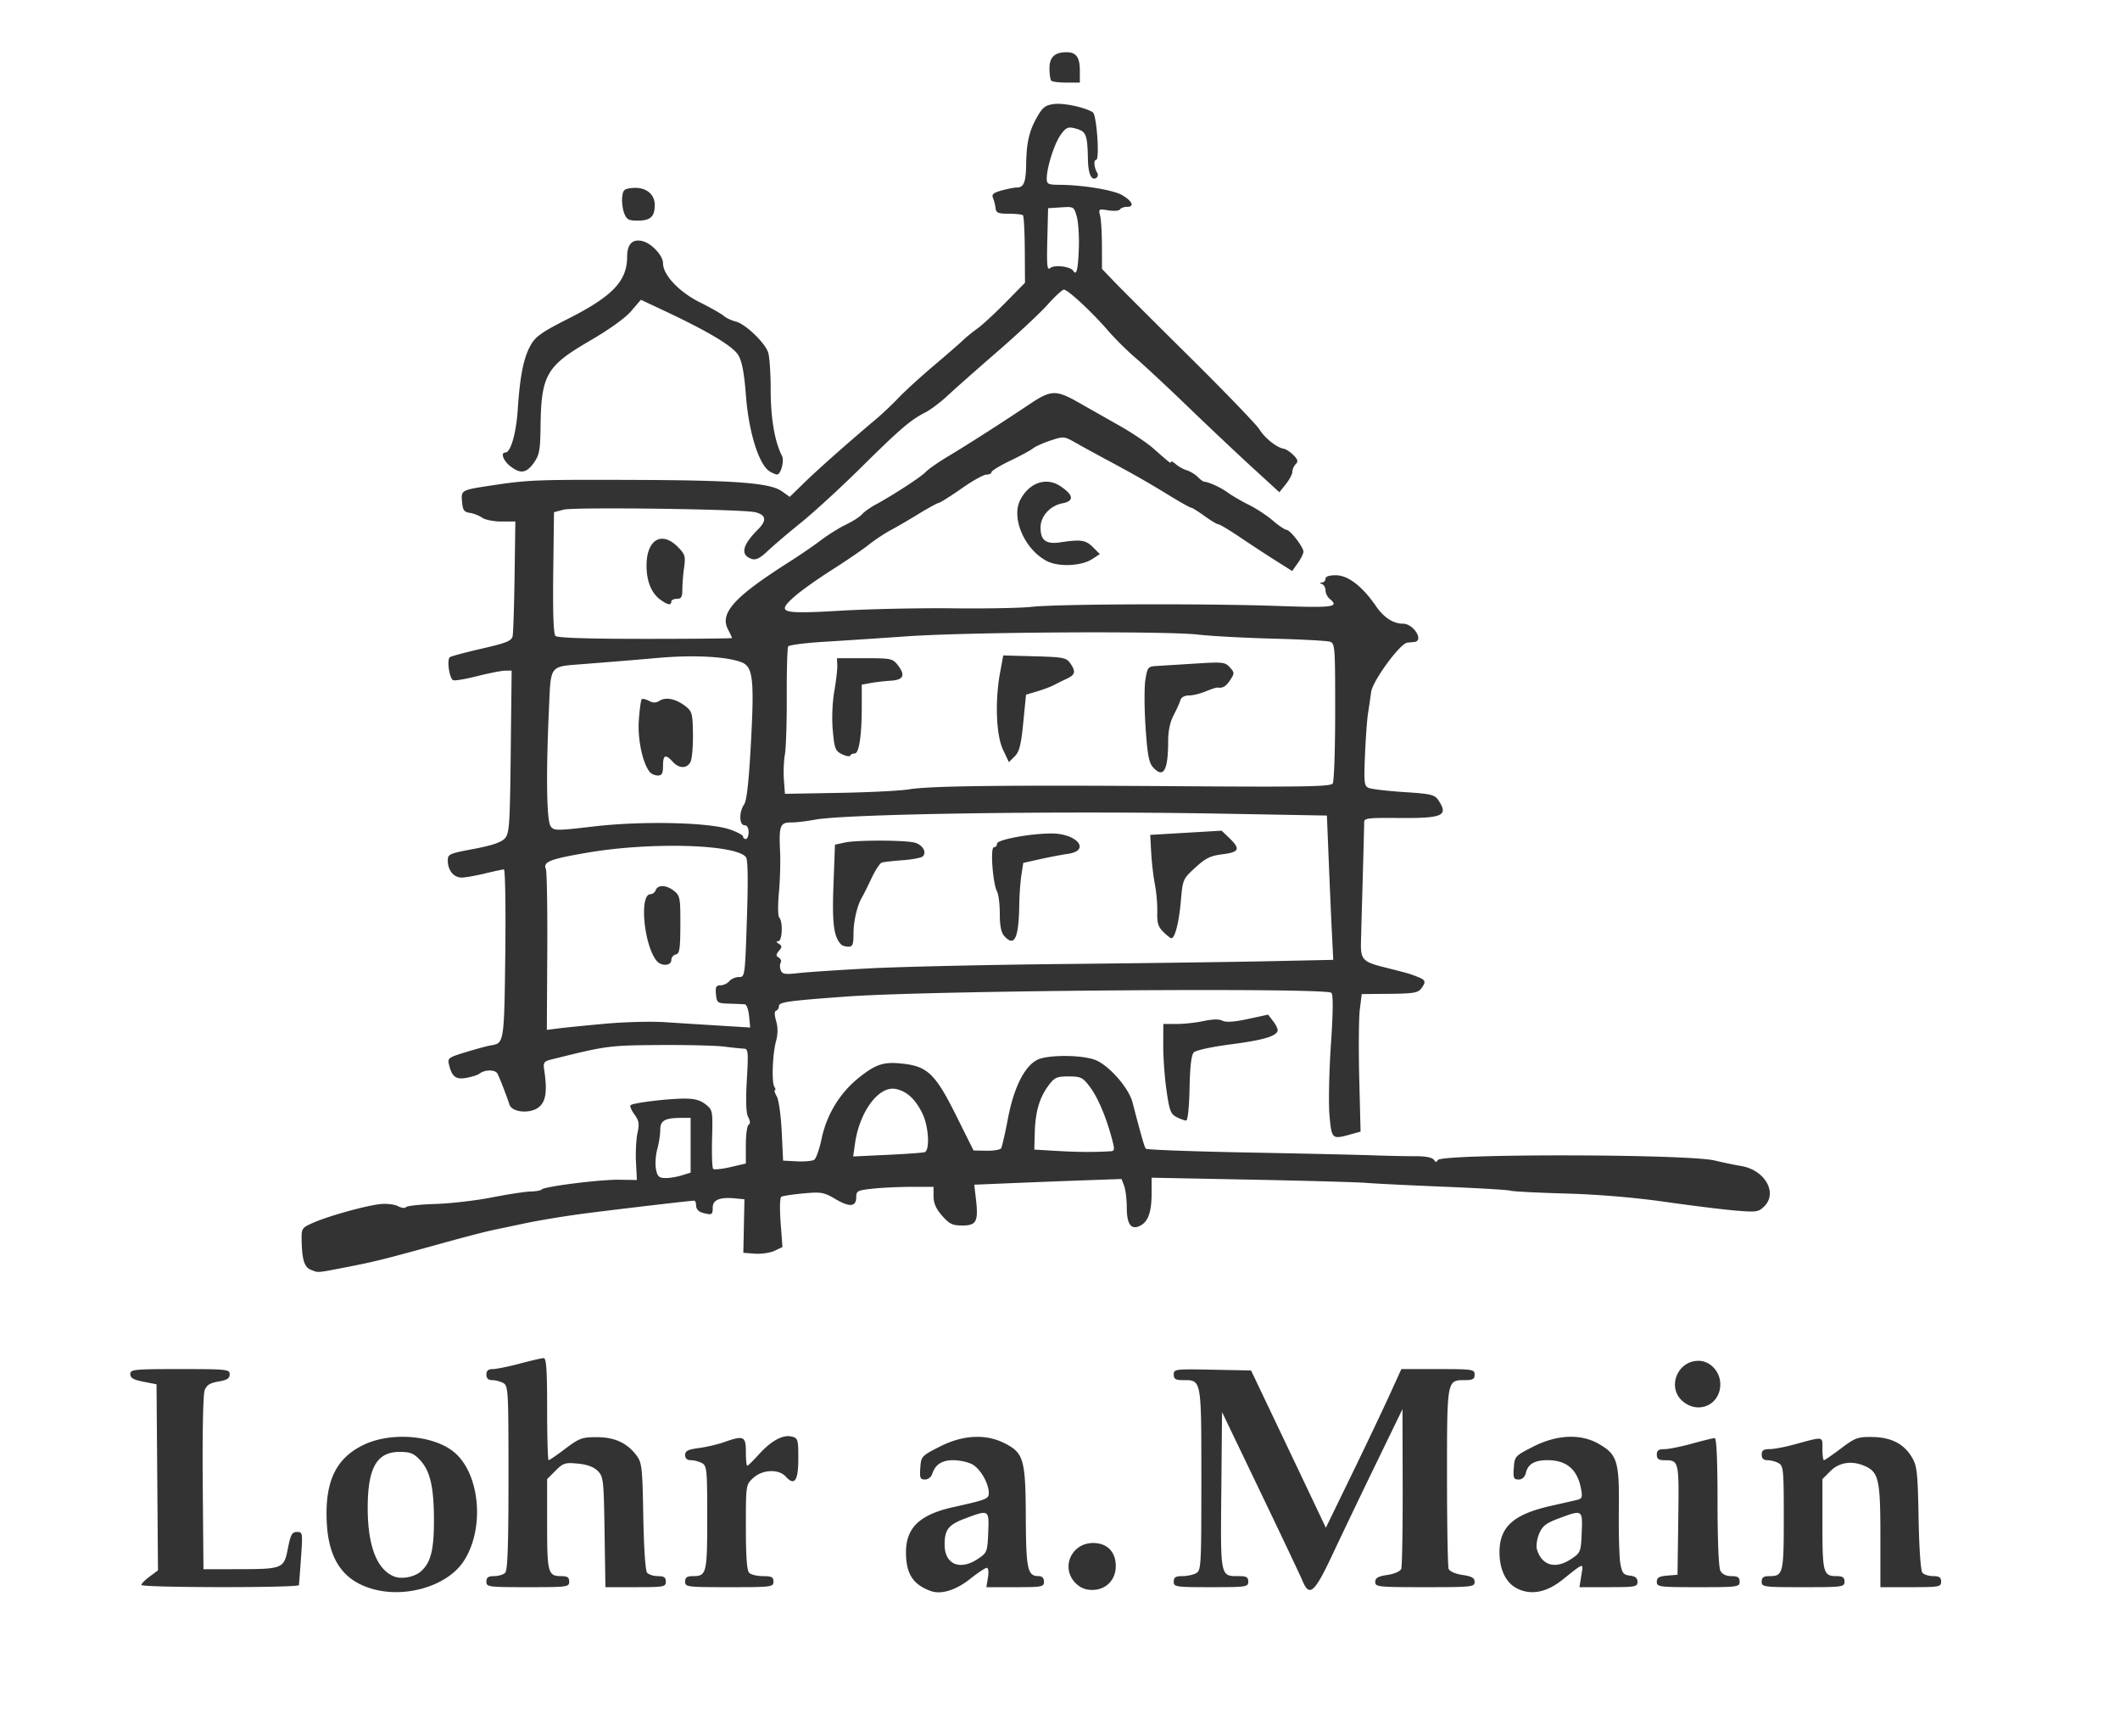
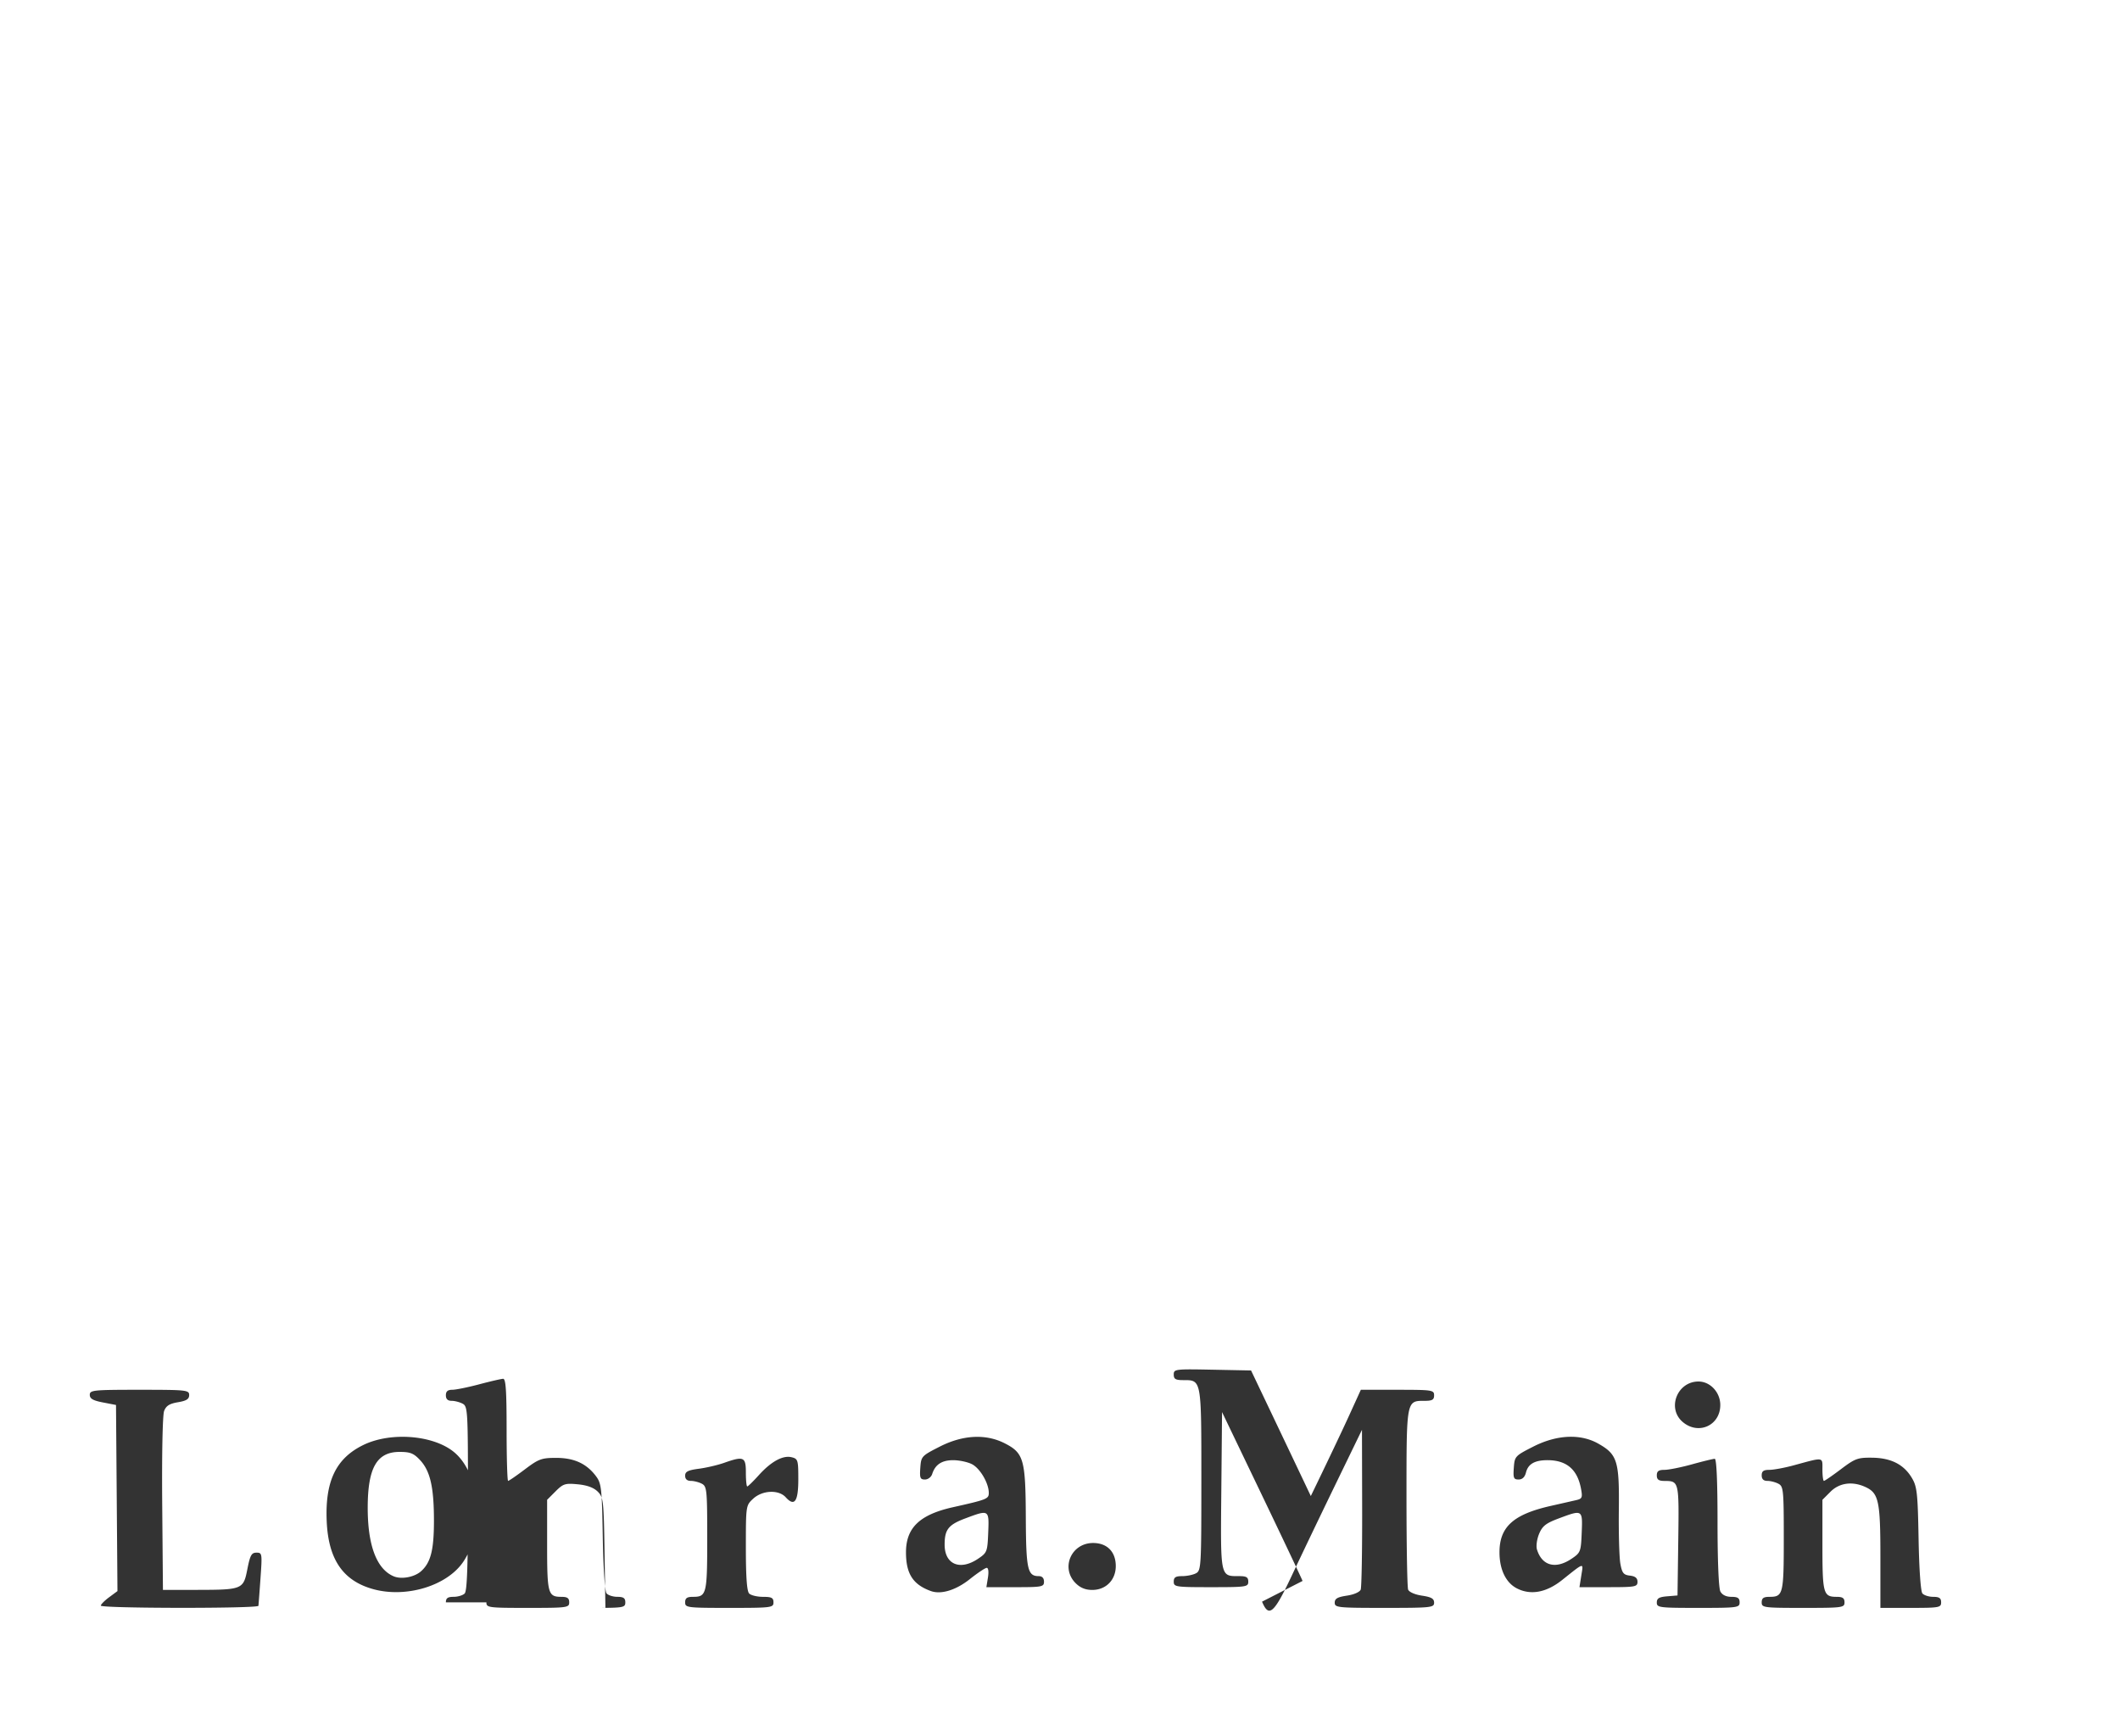
<svg xmlns="http://www.w3.org/2000/svg" width="116" height="95" viewBox="0 0 768 628">
-   <path style="fill:#333;fill-opacity:1;stroke:none" d="M112.536 459.44c-2.303-.93-3.144-3.717-3.263-10.813-.069-4.13.104-4.385 4.173-6.181 5.597-2.47 19.18-6.242 24.389-6.773 2.279-.232 5.149.116 6.377.774 1.229.657 2.514.811 2.857.342.342-.47 5.123-.988 10.623-1.154s14.725-1.23 20.5-2.369c5.775-1.137 12.075-2.1 14-2.14s3.725-.363 4-.719c.836-1.08 21.073-3.644 28.015-3.548l6.516.09-.329-6.506c-.18-3.58.066-8.307.55-10.507.727-3.316.536-4.469-1.116-6.738-1.097-1.506-1.725-3.007-1.395-3.337.829-.829 13.17-2.353 19.374-2.392 3.708-.024 5.845.541 7.769 2.054 2.602 2.047 2.649 2.289 2.385 12.414-.148 5.68.026 10.623.387 10.985.36.363 3.173.075 6.25-.64l5.594-1.3v-6.715c0-3.692.45-6.992 1.002-7.333.658-.406.61-1.355-.14-2.757-.783-1.461-.94-5.71-.5-13.44.591-10.338.497-11.307-1.108-11.366-.965-.035-4.23-.373-7.254-.75-3.025-.377-13.6-.627-23.5-.555-18.059.13-19.08.268-39 5.245-2.635.658-2.946 1.107-2.557 3.687 1.199 7.942.63 11.646-2.104 13.698-3.177 2.384-9.598 1.732-10.477-1.065-.867-2.761-3.506-9.578-4.334-11.195-.783-1.528-4.645-1.524-6.528.008-.55.447-2.604 1.112-4.565 1.479-3.947.737-5.34-.263-6.433-4.622-.631-2.514-.371-2.71 6.27-4.728 3.812-1.157 7.903-2.253 9.092-2.434 4.535-.692 4.617-1.238 4.992-33.253.197-16.748-.028-30.443-.5-30.435-.47.01-3.556.668-6.856 1.465s-7.076 1.465-8.39 1.484c-2.874.043-5.035-2.524-5.079-6.03-.03-2.454.386-2.646 9.397-4.343 6.562-1.236 9.983-2.388 11.25-3.787 1.658-1.83 1.851-4.65 2.15-31.408l.33-29.396-2.33.015c-1.28.008-5.863.906-10.183 1.995s-8.24 1.74-8.711 1.45c-1.431-.885-2.317-7.606-1.101-8.357.603-.373 5.853-1.77 11.666-3.103 8.768-2.012 10.644-2.772 11.008-4.463.24-1.12.563-10.925.715-21.788l.278-19.75h-5.028c-2.765 0-5.928-.63-7.028-1.4-1.1-.771-3.113-1.559-4.473-1.75-2.045-.289-2.524-.98-2.777-4.014-.353-4.24-.357-4.238 10.806-5.923 13.22-1.996 15.92-2.103 50.455-1.993 37.917.12 50.3 1.058 54.623 4.137l2.82 2.007 5.426-5.281c4.943-4.812 16.19-14.767 26.03-23.041 2.12-1.783 5.7-5.18 7.956-7.549s7.924-7.544 12.594-11.5c4.671-3.956 9.493-8.149 10.715-9.318 1.223-1.17 3.617-3.118 5.32-4.331s6.268-5.432 10.142-9.374l7.045-7.17-.074-11.927c-.041-6.56-.339-12.185-.662-12.5s-2.638-.572-5.145-.572c-3.819 0-4.592-.324-4.772-2-.119-1.1-.535-2.757-.925-3.681-.56-1.327.096-1.904 3.121-2.744 2.107-.585 4.591-1.067 5.521-1.07 2.526-.008 3.262-1.87 3.363-8.505.12-7.84 1.114-12.08 4.021-17.138 1.997-3.474 2.984-4.212 6.152-4.6 3.522-.43 11.245 1.234 13.975 3.013 1.408.918 2.545 17.225 1.2 17.225-.989 0-.749 2.851.394 4.68.405.65.23 1.495-.391 1.879-1.696 1.048-2.862-1.526-2.973-6.56-.209-9.548-.584-10.402-5.058-11.506-2.173-.536-3.012-.108-4.854 2.48-2.276 3.195-4.986 11.736-5.008 15.777-.01 2.015.485 2.253 4.739 2.28 8.296.055 19.427 1.89 22.56 3.72 3.7 2.16 4.601 4.25 1.832 4.25-1.114 0-2.284.42-2.602.934-.317.514-2.215.668-4.216.344-3.46-.562-3.608-.472-2.996 1.815.354 1.324.655 6.232.669 10.907l.024 8.5 4.32 4.5c2.375 2.475 14.77 14.85 27.544 27.5s24.109 24.416 25.188 26.146c1.993 3.197 6.28 6.593 8.833 7 .774.122 2.331 1.147 3.461 2.277 1.609 1.609 1.792 2.318.844 3.266-.667.666-1.214 1.908-1.216 2.76-.003.853-1.066 2.877-2.363 4.498l-2.358 2.946-9.77-8.946c-5.374-4.921-15.898-14.851-23.387-22.067s-16.04-15.182-19.002-17.703-7.462-6.992-10-9.937c-5.703-6.616-14.458-14.74-15.886-14.74-.585 0-3.239 2.44-5.897 5.423s-10.907 10.694-18.332 17.135-15.525 13.609-18 15.927-6.075 5.02-8 6.005c-5.38 2.752-9.099 5.942-23.316 20-7.225 7.143-16.973 16.09-21.66 19.88-4.689 3.79-10.165 8.452-12.17 10.361-2.645 2.518-4.197 3.295-5.657 2.831-4.326-1.373-3.563-4.974 2.288-10.791 3.203-3.185 2.818-5.244-1.153-6.16-4.827-1.113-65.566-1.914-69.332-.914l-3.5.929-.27 21.867c-.18 14.55.088 22.225.8 22.937.714.714 11.515 1.07 32.519 1.07 17.297 0 31.45-.135 31.45-.3s-.667-1.59-1.483-3.168c-3.037-5.873 2.317-11.765 22.126-24.345 3.928-2.495 9.166-6.081 11.64-7.97 2.473-1.887 6.535-4.419 9.026-5.625 2.492-1.206 5.098-2.878 5.794-3.715.695-.838 2.869-2.395 4.83-3.46 6.567-3.568 16.55-10.072 18.252-11.892.926-.99 4.526-3.5 8-5.577 7.004-4.188 20.164-12.612 29.217-18.7 8.149-5.482 9.854-5.563 18.146-.862l14.953 8.48c4.4 2.496 9.8 6.12 12 8.054 6.34 5.573 6.5 5.696 6.5 4.964 0-.382.787-.003 1.75.843.962.845 2.76 1.844 3.994 2.22s3.002 1.442 3.928 2.368c.927.927 1.942 1.707 2.256 1.734 1.867.16 5.981 2.034 8.572 3.904 1.65 1.19 5.141 3.224 7.759 4.518 2.617 1.294 6.514 3.855 8.659 5.69 2.145 1.837 4.367 3.339 4.94 3.339 1.304 0 6.142 6.253 6.142 7.94 0 .688-.92 2.541-2.042 4.118l-2.042 2.867-5.884-3.712c-3.236-2.042-9.053-5.85-12.926-8.463s-7.439-4.75-7.924-4.75-2.746-1.35-5.024-3-4.445-3-4.816-3-3.862-1.951-7.759-4.336c-8.052-4.928-13.085-7.797-23.083-13.157-3.85-2.064-8.863-4.812-11.14-6.107-4.036-2.296-4.259-2.314-9-.74-2.673.89-5.535 2.175-6.36 2.86-.825.683-4.538 2.693-8.25 4.466-3.713 1.772-6.75 3.626-6.75 4.118s-.83.896-1.844.896c-1.013 0-5.032 2.24-8.93 4.976-3.897 2.737-7.639 5.1-8.315 5.25s-3.97 1.957-7.32 4.013-7.891 4.699-10.091 5.87c-2.2 1.173-5.8 3.564-8 5.313-2.2 1.75-8.219 5.858-13.375 9.13-5.156 3.271-11.23 7.598-13.5 9.614-6.686 5.941-5.142 6.402 17.108 5.11 10.321-.6 28.442-.976 40.267-.837s24.65-.102 28.5-.536c9.283-1.045 62.702-1.246 88.75-.334 20.722.726 22.874.439 19.25-2.57-.825-.684-1.5-2.051-1.5-3.038s-.563-2.021-1.25-2.299c-1-.403-1-.52 0-.583.687-.044 1.25-.658 1.25-1.365 0-.83 1.36-1.272 3.845-1.25 4.351.04 9.563 4.078 14.44 11.187 2.835 4.131 6.245 6.349 9.762 6.349 3.865 0 7.744 6.236 4.12 6.625-.642.069-1.785.181-2.54.25-2.59.236-12.567 13.849-13.101 17.874-.274 2.063-.783 5.55-1.13 7.75-.348 2.2-.842 9-1.097 15.112-.421 10.076-.294 11.184 1.368 11.893 1.008.43 6.76 1.103 12.782 1.496 9.87.644 11.098.939 12.46 2.991 3.755 5.655 1.613 6.558-15.16 6.393-10.203-.1-11.748.097-11.74 1.5.004.889-.249 10.616-.562 21.616s-.59 21.019-.614 22.264c-.11 5.772.802 6.761 7.886 8.552 9.636 2.437 9.5 2.398 12.53 3.57 3.077 1.19 3.278 1.836 1.358 4.365-1.103 1.453-3.042 1.764-11.407 1.832l-10.077.081-.696 5.574c-.383 3.065-.478 14.275-.211 24.912l.485 19.338-3.6 1c-6.746 1.874-6.86 1.775-7.65-6.666-.396-4.223-.177-15.756.487-25.628.827-12.297.883-18.273.178-18.977-1.932-1.933-145.117-.859-175.116 1.314-21.725 1.573-25 2.03-25 3.484 0 .725-.451 1.468-1.002 1.652-.666.222-.67 1.49-.014 3.778q.987 3.445-.035 7.243c-1.278 4.747-1.653 14.894-.612 16.562.43.687.513 1.25.186 1.25-.326 0-.016 1.012.691 2.25s1.51 6.975 1.786 12.75l.5 10.5 5 .26c2.75.143 5.568-.113 6.264-.568.695-.455 1.901-3.874 2.68-7.596 1.839-8.79 6.669-16.694 13.547-22.17 6.326-5.038 9.156-5.888 16.53-4.967 8.402 1.05 11.344 3.998 18.67 18.707l6.309 12.666 4.69.084c2.58.046 4.962-.354 5.293-.889.33-.535 1.444-5.398 2.475-10.807 2.128-11.17 5.967-18.854 10.603-21.22 3.58-1.827 15.343-1.89 20.656-.111 4.91 1.644 12.429 10.037 13.846 15.456 3.392 12.964 4.331 16.222 4.856 16.84.32.376 17.006.996 37.08 1.377 20.076.38 40.55.842 45.5 1.026s11.656.322 14.9.307c3.771-.018 6.235.447 6.827 1.288.68.968 1.054 1.005 1.409.14.976-2.378 90.45-2.26 100.365.134 3.025.73 7.323 1.625 9.551 1.99 8.551 1.397 13.334 9.667 8.428 14.573-2.087 2.088-2.815 2.198-10.362 1.577-4.465-.367-15.992-1.792-25.617-3.166-11.108-1.586-24.258-2.686-36-3.013-10.175-.282-19.175-.747-20-1.032s-11.625-.928-24-1.43c-12.375-.5-24.975-1.122-28-1.38-3.025-.26-21.813-.79-41.75-1.181l-36.25-.71v5.592c0 6.742-1.19 10.22-4.016 11.731-3.359 1.798-4.984-.344-4.984-6.566 0-2.921-.426-6.431-.946-7.8l-.946-2.487-12.304.436c-6.767.24-18.773.704-26.68 1.033l-14.374.596.6 5.14c.952 8.148.2 9.64-4.863 9.64-3.648 0-4.739-.523-7.384-3.535-2.194-2.5-3.103-4.55-3.103-7v-3.465h-7.854c-4.32 0-10.62.289-14 .642-5.634.59-6.146.842-6.146 3.032 0 3.565-2.329 3.804-7.505.77-4.27-2.502-5.199-2.666-11.693-2.062-3.88.36-7.46.907-7.958 1.214-.512.316-.615 4.395-.238 9.385l.666 8.827-2.886 1.355c-1.588.745-4.778 1.213-7.09 1.04l-4.205-.314.204-9.694.205-9.695-3.389-.324c-5.554-.53-8.111.524-8.111 3.343 0 2.652-.268 2.784-3.75 1.85-1.324-.354-2.25-1.378-2.25-2.486 0-1.036-.32-1.883-.71-1.883-1.237 0-26.301 2.933-39.29 4.598-6.875.881-16.718 2.493-21.873 3.583a4933 4933 0 0 1-11 2.316c-3.325.686-9.88 2.373-18.627 4.796-21.347 5.911-24.826 6.784-34.65 8.691-11.637 2.26-10.622 2.183-13.506 1.02m134.406-34.15 3.25-1.01v-19.844l-3.25.013c-6.131.026-7.75.935-7.756 4.353-.003 1.724-.492 4.884-1.085 7.022-.594 2.14-.807 5.345-.473 7.125.505 2.69 1.069 3.246 3.335 3.294 1.5.031 4.191-.398 5.979-.953m88-8.407c1.98-.61 1.51-9.28-.76-13.965-2.53-5.226-5.61-8.08-9.64-8.932-6.104-1.29-13.13 8.065-14.793 19.695l-.678 4.744 12.31-.578c6.77-.319 12.873-.752 13.56-.964m67.409-.346c1.491-.09 1.53-.583.375-4.851-2.148-7.94-5.108-14.824-8.012-18.632-2.5-3.277-3.215-3.618-7.59-3.618-4.285 0-5.105.367-7.258 3.25-3.285 4.4-4.792 9.52-5 16.995l-.174 6.255 8.5.5c7.415.436 13.146.466 19.159.1m-183.062-46.198c6.929-.628 16.604-.88 21.5-.56s13.87.887 19.942 1.26l11.04.68-.395-4.141c-.217-2.278-.91-4.194-1.54-4.258s-3.17-.177-5.644-.25c-4.314-.129-4.513-.269-4.814-3.384-.256-2.658.04-3.25 1.628-3.25 1.067 0 2.5-.675 3.186-1.5.684-.825 2.245-1.5 3.467-1.5 2.205 0 2.228-.171 2.918-21.099.474-14.373.358-21.505-.364-22.375-3.865-4.657-34.63-5.497-57.521-1.57-13.57 2.327-16.029 3.308-14.933 5.954.362.874.587 14.333.5 29.908l-.156 28.318 4.294-.546c2.362-.3 9.963-1.06 16.892-1.687m18.628-22.734c-4.653-5.607-6.41-24.17-2.287-24.17.741 0 1.607-.674 1.923-1.5.785-2.045 3.94-1.885 6.687.339 2.102 1.702 2.267 2.61 2.234 12.25-.031 8.788-.29 10.462-1.66 10.735-.892.178-1.622 1.094-1.622 2.036 0 2.1-3.613 2.313-5.275.31m77.604 2.662c11.094-.579 42.896-1.282 70.67-1.564 27.776-.282 60.918-.734 73.65-1.006l23.149-.493-.481-9.634c-.265-5.299-.782-17.06-1.15-26.134l-.667-16.5-38-.686c-59.333-1.072-136.372.075-147.558 2.197-2.869.544-6.699.989-8.512.989-4.035 0-4.463 1.116-4.026 10.5.18 3.85-.013 10.6-.428 15-.42 4.472-.361 8.419.135 8.95 1.387 1.483 1.089 8.547-.361 8.565-.868.01-.812.293.185.924 1.22.772 1.23 1.157.065 2.56-1.127 1.358-1.137 1.798-.058 2.465.722.447 1.03 1.272.682 1.834-.347.562-.337 1.787.022 2.724.556 1.45 1.535 1.603 6.583 1.031 3.262-.369 15.007-1.144 26.1-1.722m-10.751-8.581c-2.729-2.711-3.36-7.528-2.833-21.616l.547-14.598 3.604-.768c4.357-.929 21.565-.902 25.243.04 2.86.73 4.498 3.455 2.987 4.966-.517.517-3.794 1.148-7.283 1.403-3.489.254-6.905.642-7.592.86-.687.22-2.363 2.776-3.726 5.68-1.362 2.906-2.883 5.958-3.38 6.783-1.785 2.968-3.145 8.73-3.145 13.32 0 3.871-.317 4.68-1.834 4.68-1.008 0-2.173-.338-2.588-.75m59.077-3.079c-1.168-1.29-1.655-3.665-1.655-8.066 0-3.43-.443-7.064-.985-8.076-1.572-2.938-2.52-16.03-1.16-16.03.63 0 1.145-.596 1.145-1.326 0-1.442 12.115-3.692 19.815-3.68 9.215.014 14.172 6.167 5.935 7.365-2.338.34-6.95 1.22-10.25 1.957l-6 1.34-.676 4.422c-.372 2.433-.715 7.123-.761 10.423-.177 12.478-1.702 15.767-5.409 11.671m57.551-1.558c-1.827-1.804-2.265-3.267-2.155-7.19.076-2.707-.306-7.173-.849-9.923s-1.148-7.925-1.345-11.5l-.357-6.5 12.934-.76 12.935-.76 2.815 2.697c4.091 3.92 3.593 5.082-2.502 5.843-4.371.546-6.126 1.407-9.86 4.836-4.48 4.113-4.553 4.28-5.233 12.157-.668 7.732-2.168 13.55-3.46 13.426-.347-.033-1.662-1.08-2.923-2.326M271.19 300.935c0-1.556-.567-2.5-1.5-2.5-1.927 0-2.006-4.83-.125-7.528.956-1.37 1.715-8.247 2.483-22.494 1.24-23.019.712-27.43-3.476-29.023-5.48-2.084-17.505-2.692-30.382-1.538-3.575.321-9.2.799-12.5 1.062s-9.6.769-14 1.124c-12.936 1.044-12.077-.065-12.837 16.561-1.077 23.543-.833 40.222.618 42.206 1.218 1.666 2.003 1.67 15.75.069 17.537-2.042 41.647-1.497 49.219 1.112 2.612.9 4.75 2.045 4.75 2.543s.45.906 1 .906 1-1.125 1-2.5m-35.783-21.75c-2.62-3.188-4.472-11.955-3.98-18.834.276-3.843.746-7.233 1.046-7.533s1.473-.048 2.608.559c1.522.814 2.553.797 3.935-.066 2.276-1.421 5.98-.603 9.381 2.073 2.32 1.825 2.542 2.674 2.638 10.133.058 4.477-.35 8.99-.905 10.03-1.314 2.455-4.162 2.406-6.44-.112-2.598-2.87-3.5-2.484-3.5 1.5 0 2.757-.399 3.5-1.878 3.5-1.033 0-2.34-.563-2.905-1.25m93.783 6.27c7.6-1.274 34.151-1.584 98.114-1.146 45.536.313 54.76.146 55.5-1 .487-.756.886-12.487.886-26.068 0-23.827-.07-24.716-2-25.299-1.1-.332-10.325-.822-20.5-1.088s-22.44-.93-27.253-1.473c-11.942-1.348-83.095-.927-105.247.622-9.9.692-23.53 1.592-30.287 2s-12.548 1.164-12.868 1.681-.55 8.597-.514 17.955-.266 18.877-.672 21.155c-.407 2.277-.572 6.42-.366 9.206l.375 5.066 19.666-.345c10.816-.19 22.14-.76 25.166-1.266m88.477-8.045c-1.452-1.605-2.006-4.617-2.672-14.535-.462-6.88-.484-14.632-.048-17.225.757-4.51.943-4.724 4.267-4.912 1.912-.108 8.2-.497 13.976-.865 9.749-.621 10.63-.524 12.328 1.362 1.729 1.92 1.736 2.172.135 4.615-1.533 2.34-2.665 3.004-4.646 2.726-.375-.053-2.273.569-4.217 1.381-1.945.813-4.69 1.478-6.1 1.478-1.577 0-2.763.673-3.081 1.75-.285.962-1.396 3.414-2.469 5.448-1.24 2.351-1.95 5.675-1.95 9.125 0 10.955-1.683 13.895-5.523 9.652m-54.332-6.388c-2.481-5.28-2.93-17.589-1.02-27.972l1.124-6.115 11.36.31c10.324.282 11.5.508 12.876 2.473 2.147 3.065 1.9 4.199-1.235 5.665a135 135 0 0 0-4.75 2.341c-1.1.581-3.8 1.59-6 2.241l-4 1.185-1 10.13c-.802 8.124-1.417 10.543-3.105 12.218l-2.104 2.09zm-58.312 1.688c-2.41-1.179-2.729-1.998-3.326-8.54-.393-4.301-.173-10.074.543-14.235.662-3.85 1.149-8.125 1.081-9.5l-.122-2.5h10.05c9.536 0 10.148.128 11.987 2.5 2.865 3.695 2.11 5.366-2.551 5.651-2.198.134-5.458.513-7.245.842l-3.25.597v7.816c0 10.571-.974 17.094-2.553 17.094-.704 0-1.43.355-1.614.79-.183.433-1.533.202-3-.515M390.82 89.593c.163-4.314-.164-9.513-.727-11.553-1.014-3.671-1.072-3.706-5.713-3.406l-4.688.302-.285 11.4c-.24 9.645-.07 11.224 1.107 10.247 1.51-1.253 7.33-.518 8.298 1.049 1.16 1.876 1.718-.356 2.008-8.039m35.42 314.573c-2.132-1.08-2.607-2.338-3.66-9.714-.666-4.66-1.196-11.97-1.177-16.245l.034-7.771h4.828c2.655 0 7.072-.481 9.814-1.07 3.24-.694 5.62-.732 6.799-.106 1.229.652 4.184.451 9.164-.623l7.351-1.585 1.876 2.442c1.031 1.343 1.74 2.892 1.575 3.442-.602 2.005-5.405 3.381-17.088 4.895-6.564.85-12.528 2.14-13.253 2.865-.909.908-1.395 4.955-1.565 13.028-.147 6.987-.65 11.704-1.247 11.696-.55-.008-2.102-.572-3.45-1.254m-186.832-187.29c-3.411-2.39-5.22-6.799-5.185-12.64.056-9.228 5.468-12.454 11.228-6.694 2.725 2.725 2.94 3.415 2.37 7.585-.347 2.524-.63 6.1-.63 7.948 0 2.694-.396 3.36-2 3.36-1.1 0-2 .45-2 1 0 1.421-1.21 1.242-3.783-.56m139.81-14.135c-8.048-4.184-12.993-15.601-9.6-22.164 3.245-6.273 9.462-8.365 14.592-4.908 4.745 3.198 4.987 5.356.692 6.161-4.348.816-7.813 4.512-7.925 8.453-.14 4.923 1.833 6.486 7.175 5.683 7.417-1.116 9.172-.853 11.792 1.768l2.494 2.494-2.715 1.78c-3.957 2.592-12.222 2.96-16.504.733m-100.245-32.368c-3.999-2.33-7.727-14.124-8.758-27.701-.601-7.91-1.406-12.206-2.702-14.425-1.916-3.282-10.856-8.646-27.159-16.296l-8.19-3.843-3.508 4.098c-2.14 2.5-8.03 6.725-15.103 10.831-15.604 9.062-17.489 12.345-17.73 30.899-.115 8.734-.425 10.411-2.45 13.25-2.689 3.77-4.868 4.07-8.547 1.177-2.538-1.996-3.578-4.927-1.748-4.927 1.915 0 3.92-6.931 4.481-15.5.804-12.244 2.114-18.805 4.659-23.333 1.8-3.204 4.007-4.76 13.774-9.712 15.989-8.107 21.2-13.612 21.2-22.398 0-4.565 1.952-6.537 5.572-5.628 3.345.84 7.428 5.247 7.428 8.02 0 4.228 5.786 10.363 13.34 14.142 3.937 1.97 7.835 4.184 8.66 4.918s2.802 1.66 4.394 2.058c3.363.84 10.25 7.367 11.645 11.038.528 1.389.96 7.519.96 13.622 0 10.35 1.445 18.81 4.097 23.99.92 1.796-.432 6.807-1.822 6.752-.426-.016-1.548-.48-2.493-1.031m-52.855-93.63c-.563-1.482-.89-4.07-.725-5.75.26-2.658.732-3.099 3.62-3.376 4.802-.46 8.179 2.075 8.179 6.142 0 4.272-1.541 5.677-6.225 5.677-3.233 0-3.983-.417-4.85-2.694m154.74-47.974c-.366-.367-.666-2.376-.666-4.465 0-4.112 1.865-5.868 6.234-5.868 3.451 0 4.766 1.848 4.766 6.7v4.3h-4.834c-2.658 0-5.133-.3-5.5-.667" />
-   <path style="fill:#333;fill-opacity:1" d="M135.024 575.11c-10.81-3.052-16.063-10.776-16.667-24.5-.637-14.509 3.334-22.81 13.224-27.65 9.906-4.846 25.367-3.647 32.886 2.55 9.514 7.843 11.237 28.007 3.391 39.692-5.904 8.792-20.834 13.298-32.834 9.909m17.502-6.428c3.51-3.123 4.677-7.68 4.677-18.263 0-12.189-1.34-18.058-5.027-22.004-2.307-2.47-3.559-2.97-7.42-2.97-8.247 0-11.537 5.754-11.547 20.2-.01 13.687 3.234 22.256 9.413 24.868 2.787 1.179 7.501.307 9.904-1.83m184.677 7.16c-6.494-2.357-9.002-6.274-8.996-14.049.007-8.862 4.961-13.615 16.996-16.308 12.325-2.757 13-3.026 13-5.178 0-3.517-3.137-8.882-6.085-10.407-1.548-.8-4.605-1.456-6.794-1.456-4.133 0-6.534 1.577-7.622 5.006-.353 1.112-1.514 1.994-2.624 1.994-1.722 0-1.948-.57-1.682-4.243.3-4.15.458-4.32 7.081-7.687 8.362-4.249 16.671-4.669 23.496-1.187 6.884 3.512 7.543 5.815 7.643 26.714.092 19.024.615 21.403 4.71 21.403 1.21 0 1.877.71 1.877 2 0 1.873-.666 2-10.437 2H357.33l.568-3.5c.332-2.045.152-3.5-.432-3.5-.55 0-3.316 1.844-6.146 4.097-5.018 3.995-10.423 5.643-14.116 4.302m17.103-11.683c3.277-2.204 3.408-2.542 3.691-9.5.34-8.338.319-8.351-8.26-5.141-6.162 2.305-7.534 4.04-7.534 9.532 0 7.153 5.569 9.504 12.103 5.109m195.218 10.728c-4.004-2.045-6.322-6.85-6.317-13.094.007-9.188 5.043-13.735 18.595-16.79 3.796-.857 7.96-1.803 9.254-2.103 2.104-.488 2.282-.926 1.678-4.147-1.308-6.972-5.239-10.309-12.143-10.309-4.621 0-7.014 1.374-7.792 4.474-.418 1.668-1.326 2.526-2.672 2.526-1.78 0-2-.54-1.731-4.243.3-4.15.458-4.32 7.081-7.687 8.478-4.308 17.036-4.71 23.455-1.102 6.973 3.92 7.715 6.291 7.513 24.032-.098 8.525.151 17.3.552 19.5.62 3.398 1.143 4.048 3.468 4.317 1.931.223 2.738.886 2.738 2.25 0 1.789-.787 1.933-10.511 1.933H572.18l.675-4.25c.756-4.758 1.272-4.882-6.98 1.676-5.698 4.528-11.35 5.57-16.35 3.017m19.782-10.728c3.277-2.204 3.408-2.542 3.691-9.5.34-8.349.33-8.355-8.352-5.107-4.626 1.73-5.893 2.728-7.082 5.573-.796 1.907-1.15 4.446-.785 5.643 1.807 5.938 6.751 7.276 12.528 3.39m-179.648 8.83c-5.511-5.51-1.582-14.545 6.326-14.545 5.09 0 8.22 3.184 8.22 8.36 0 5.023-3.559 8.64-8.5 8.64-2.48 0-4.351-.76-6.046-2.454m82.212-.8c-.749-1.792-7.617-16.287-15.264-32.213l-13.903-28.956-.266 28.462c-.297 31.668-.444 30.962 6.458 30.962 2.642 0 3.308.403 3.308 2 0 1.902-.666 2-13.5 2s-13.5-.099-13.5-2c0-1.565.667-2 3.066-2 1.686 0 3.936-.466 5-1.035 1.852-.991 1.934-2.431 1.934-33.928 0-36.54.092-36.037-6.571-36.037-2.777 0-3.429-.385-3.429-2.027 0-1.953.513-2.017 14.004-1.75l14.004.277 8.102 17a19726 19726 0 0 1 13.548 28.486l5.446 11.486 9.234-18.986c5.079-10.442 11.234-23.373 13.68-28.736l4.444-9.75h13.27c12.602 0 13.268.1 13.268 2 0 1.611-.666 2-3.428 2-6.645 0-6.572-.392-6.572 34.99 0 17.516.265 32.537.589 33.38.342.892 2.436 1.811 5 2.196 3.422.513 4.411 1.084 4.411 2.548 0 1.779-1.027 1.886-18 1.886s-18-.107-18-1.886c0-1.464.99-2.035 4.412-2.548 2.563-.385 4.658-1.304 5-2.195.324-.844.559-14.21.523-29.702l-.066-28.169-9.706 20c-5.338 11-12.396 25.733-15.684 32.74-6.484 13.814-8.332 15.44-10.812 9.504m-420.667 1.443c0-.446 1.356-1.814 3.014-3.04l3.013-2.227-.263-33.71-.264-33.71-4.75-.918c-3.604-.697-4.75-1.36-4.75-2.75 0-1.709 1.216-1.833 18-1.833 17.058 0 18 .1 18 1.912 0 1.457-.968 2.076-4.062 2.599-3.082.52-4.292 1.29-5.014 3.19-.55 1.447-.84 15.645-.688 33.651l.264 31.148 12-.017c16.815-.024 17.138-.154 18.581-7.49.998-5.068 1.507-5.993 3.3-5.993 2.054 0 2.1.286 1.463 9.25-.36 5.088-.698 9.588-.75 10-.128 1.021-57.094.96-57.094-.062m125-1.188c0-1.524.667-2 2.8-2 1.54 0 3.34-.54 4-1.2.886-.885 1.2-9.925 1.2-34.465 0-31.864-.081-33.308-1.934-34.3-1.064-.569-2.864-1.035-4-1.035-1.399 0-2.066-.645-2.066-2 0-1.424.667-2 2.318-2 1.275 0 5.662-.89 9.75-1.976 4.088-1.087 7.995-1.987 8.682-2 .956-.018 1.25 4.33 1.25 18.476 0 10.175.245 18.5.543 18.5s3.027-1.875 6.062-4.166c5.003-3.778 6.061-4.167 11.33-4.167 6.53 0 11.047 2.078 14.46 6.654 1.937 2.595 2.132 4.351 2.437 21.995.195 11.312.758 19.69 1.372 20.43.573.69 2.336 1.254 3.919 1.254 2.21 0 2.877.464 2.877 2 0 1.878-.666 2-10.941 2H219.32l-.308-19.974c-.293-18.94-.42-20.087-2.475-22.139q-2.166-2.165-7.204-2.648c-4.591-.441-5.308-.214-8.084 2.562l-3.046 3.045v16.377c0 17.677.305 18.777 5.2 18.777 2.134 0 2.8.476 2.8 2 0 1.911-.666 2-15 2s-15-.089-15-2m72 0c0-1.524.667-2 2.8-2 4.97 0 5.2-.94 5.2-21.165 0-17.528-.127-18.833-1.934-19.8-1.064-.569-2.864-1.035-4-1.035-1.352 0-2.066-.647-2.066-1.87 0-1.489 1.015-2.007 4.955-2.53 2.726-.36 6.832-1.319 9.126-2.128 7.16-2.526 7.92-2.188 7.92 3.528 0 2.75.226 5 .502 5s2.155-1.829 4.175-4.064c4.502-4.984 8.748-7.297 11.93-6.498 2.253.565 2.392 1.031 2.392 7.974 0 8.072-1.376 10.04-4.56 6.52-2.563-2.83-8.458-2.57-11.794.52-2.64 2.447-2.646 2.488-2.646 17.8 0 10.604.371 15.72 1.2 16.548.66.66 2.91 1.2 5 1.2 3.134 0 3.8.351 3.8 2 0 1.917-.666 2-16 2s-16-.083-16-2m352 .06c0-1.519.813-2.006 3.75-2.25l3.75-.31.272-19.927c.293-21.476.28-21.528-5.022-21.557-2.078-.012-2.75-.504-2.75-2.016 0-1.518.667-2 2.77-2 1.524 0 6.018-.9 9.988-2s7.673-2 8.23-2c.654 0 1.012 8.163 1.012 23.066 0 13.987.408 23.827 1.036 25 .666 1.245 2.092 1.934 4 1.934 2.298 0 2.964.45 2.964 2 0 1.911-.666 2-15 2-14.177 0-15-.106-15-1.94m38-.06c0-1.524.667-2 2.8-2 4.97 0 5.2-.94 5.2-21.165 0-17.528-.127-18.833-1.934-19.8-1.064-.569-2.864-1.035-4-1.035-1.399 0-2.066-.645-2.066-2 0-1.522.667-2 2.79-2 1.535 0 5.472-.729 8.75-1.62 11.161-3.035 10.46-3.135 10.46 1.504 0 2.264.245 4.116.543 4.116s3.07-1.907 6.157-4.238c5.136-3.878 6.1-4.231 11.34-4.16 6.879.093 11.517 2.483 14.425 7.434 1.81 3.08 2.072 5.52 2.368 21.962.195 10.817.765 19.017 1.373 19.75.571.689 2.334 1.252 3.917 1.252 2.21 0 2.877.464 2.877 2 0 1.88-.666 2-11 2h-11v-18.55c0-20.213-.612-23.04-5.472-25.255-4.691-2.138-9.382-1.495-12.605 1.728l-2.923 2.923v16.377c0 17.677.305 18.777 5.2 18.777 2.134 0 2.8.476 2.8 2 0 1.911-.666 2-15 2s-15-.089-15-2m-28.644-65.37c-5.754-4.95-1.952-14.63 5.746-14.63 4.25 0 7.898 3.927 7.898 8.5 0 7.448-7.956 11.022-13.644 6.13" />
+   <path style="fill:#333;fill-opacity:1" d="M135.024 575.11c-10.81-3.052-16.063-10.776-16.667-24.5-.637-14.509 3.334-22.81 13.224-27.65 9.906-4.846 25.367-3.647 32.886 2.55 9.514 7.843 11.237 28.007 3.391 39.692-5.904 8.792-20.834 13.298-32.834 9.909m17.502-6.428c3.51-3.123 4.677-7.68 4.677-18.263 0-12.189-1.34-18.058-5.027-22.004-2.307-2.47-3.559-2.97-7.42-2.97-8.247 0-11.537 5.754-11.547 20.2-.01 13.687 3.234 22.256 9.413 24.868 2.787 1.179 7.501.307 9.904-1.83m184.677 7.16c-6.494-2.357-9.002-6.274-8.996-14.049.007-8.862 4.961-13.615 16.996-16.308 12.325-2.757 13-3.026 13-5.178 0-3.517-3.137-8.882-6.085-10.407-1.548-.8-4.605-1.456-6.794-1.456-4.133 0-6.534 1.577-7.622 5.006-.353 1.112-1.514 1.994-2.624 1.994-1.722 0-1.948-.57-1.682-4.243.3-4.15.458-4.32 7.081-7.687 8.362-4.249 16.671-4.669 23.496-1.187 6.884 3.512 7.543 5.815 7.643 26.714.092 19.024.615 21.403 4.71 21.403 1.21 0 1.877.71 1.877 2 0 1.873-.666 2-10.437 2H357.33l.568-3.5c.332-2.045.152-3.5-.432-3.5-.55 0-3.316 1.844-6.146 4.097-5.018 3.995-10.423 5.643-14.116 4.302m17.103-11.683c3.277-2.204 3.408-2.542 3.691-9.5.34-8.338.319-8.351-8.26-5.141-6.162 2.305-7.534 4.04-7.534 9.532 0 7.153 5.569 9.504 12.103 5.109m195.218 10.728c-4.004-2.045-6.322-6.85-6.317-13.094.007-9.188 5.043-13.735 18.595-16.79 3.796-.857 7.96-1.803 9.254-2.103 2.104-.488 2.282-.926 1.678-4.147-1.308-6.972-5.239-10.309-12.143-10.309-4.621 0-7.014 1.374-7.792 4.474-.418 1.668-1.326 2.526-2.672 2.526-1.78 0-2-.54-1.731-4.243.3-4.15.458-4.32 7.081-7.687 8.478-4.308 17.036-4.71 23.455-1.102 6.973 3.92 7.715 6.291 7.513 24.032-.098 8.525.151 17.3.552 19.5.62 3.398 1.143 4.048 3.468 4.317 1.931.223 2.738.886 2.738 2.25 0 1.789-.787 1.933-10.511 1.933H572.18l.675-4.25c.756-4.758 1.272-4.882-6.98 1.676-5.698 4.528-11.35 5.57-16.35 3.017m19.782-10.728c3.277-2.204 3.408-2.542 3.691-9.5.34-8.349.33-8.355-8.352-5.107-4.626 1.73-5.893 2.728-7.082 5.573-.796 1.907-1.15 4.446-.785 5.643 1.807 5.938 6.751 7.276 12.528 3.39m-179.648 8.83c-5.511-5.51-1.582-14.545 6.326-14.545 5.09 0 8.22 3.184 8.22 8.36 0 5.023-3.559 8.64-8.5 8.64-2.48 0-4.351-.76-6.046-2.454m82.212-.8c-.749-1.792-7.617-16.287-15.264-32.213l-13.903-28.956-.266 28.462c-.297 31.668-.444 30.962 6.458 30.962 2.642 0 3.308.403 3.308 2 0 1.902-.666 2-13.5 2s-13.5-.099-13.5-2c0-1.565.667-2 3.066-2 1.686 0 3.936-.466 5-1.035 1.852-.991 1.934-2.431 1.934-33.928 0-36.54.092-36.037-6.571-36.037-2.777 0-3.429-.385-3.429-2.027 0-1.953.513-2.017 14.004-1.75l14.004.277 8.102 17a19726 19726 0 0 1 13.548 28.486c5.079-10.442 11.234-23.373 13.68-28.736l4.444-9.75h13.27c12.602 0 13.268.1 13.268 2 0 1.611-.666 2-3.428 2-6.645 0-6.572-.392-6.572 34.99 0 17.516.265 32.537.589 33.38.342.892 2.436 1.811 5 2.196 3.422.513 4.411 1.084 4.411 2.548 0 1.779-1.027 1.886-18 1.886s-18-.107-18-1.886c0-1.464.99-2.035 4.412-2.548 2.563-.385 4.658-1.304 5-2.195.324-.844.559-14.21.523-29.702l-.066-28.169-9.706 20c-5.338 11-12.396 25.733-15.684 32.74-6.484 13.814-8.332 15.44-10.812 9.504m-420.667 1.443c0-.446 1.356-1.814 3.014-3.04l3.013-2.227-.263-33.71-.264-33.71-4.75-.918c-3.604-.697-4.75-1.36-4.75-2.75 0-1.709 1.216-1.833 18-1.833 17.058 0 18 .1 18 1.912 0 1.457-.968 2.076-4.062 2.599-3.082.52-4.292 1.29-5.014 3.19-.55 1.447-.84 15.645-.688 33.651l.264 31.148 12-.017c16.815-.024 17.138-.154 18.581-7.49.998-5.068 1.507-5.993 3.3-5.993 2.054 0 2.1.286 1.463 9.25-.36 5.088-.698 9.588-.75 10-.128 1.021-57.094.96-57.094-.062m125-1.188c0-1.524.667-2 2.8-2 1.54 0 3.34-.54 4-1.2.886-.885 1.2-9.925 1.2-34.465 0-31.864-.081-33.308-1.934-34.3-1.064-.569-2.864-1.035-4-1.035-1.399 0-2.066-.645-2.066-2 0-1.424.667-2 2.318-2 1.275 0 5.662-.89 9.75-1.976 4.088-1.087 7.995-1.987 8.682-2 .956-.018 1.25 4.33 1.25 18.476 0 10.175.245 18.5.543 18.5s3.027-1.875 6.062-4.166c5.003-3.778 6.061-4.167 11.33-4.167 6.53 0 11.047 2.078 14.46 6.654 1.937 2.595 2.132 4.351 2.437 21.995.195 11.312.758 19.69 1.372 20.43.573.69 2.336 1.254 3.919 1.254 2.21 0 2.877.464 2.877 2 0 1.878-.666 2-10.941 2H219.32l-.308-19.974c-.293-18.94-.42-20.087-2.475-22.139q-2.166-2.165-7.204-2.648c-4.591-.441-5.308-.214-8.084 2.562l-3.046 3.045v16.377c0 17.677.305 18.777 5.2 18.777 2.134 0 2.8.476 2.8 2 0 1.911-.666 2-15 2s-15-.089-15-2m72 0c0-1.524.667-2 2.8-2 4.97 0 5.2-.94 5.2-21.165 0-17.528-.127-18.833-1.934-19.8-1.064-.569-2.864-1.035-4-1.035-1.352 0-2.066-.647-2.066-1.87 0-1.489 1.015-2.007 4.955-2.53 2.726-.36 6.832-1.319 9.126-2.128 7.16-2.526 7.92-2.188 7.92 3.528 0 2.75.226 5 .502 5s2.155-1.829 4.175-4.064c4.502-4.984 8.748-7.297 11.93-6.498 2.253.565 2.392 1.031 2.392 7.974 0 8.072-1.376 10.04-4.56 6.52-2.563-2.83-8.458-2.57-11.794.52-2.64 2.447-2.646 2.488-2.646 17.8 0 10.604.371 15.72 1.2 16.548.66.66 2.91 1.2 5 1.2 3.134 0 3.8.351 3.8 2 0 1.917-.666 2-16 2s-16-.083-16-2m352 .06c0-1.519.813-2.006 3.75-2.25l3.75-.31.272-19.927c.293-21.476.28-21.528-5.022-21.557-2.078-.012-2.75-.504-2.75-2.016 0-1.518.667-2 2.77-2 1.524 0 6.018-.9 9.988-2s7.673-2 8.23-2c.654 0 1.012 8.163 1.012 23.066 0 13.987.408 23.827 1.036 25 .666 1.245 2.092 1.934 4 1.934 2.298 0 2.964.45 2.964 2 0 1.911-.666 2-15 2-14.177 0-15-.106-15-1.94m38-.06c0-1.524.667-2 2.8-2 4.97 0 5.2-.94 5.2-21.165 0-17.528-.127-18.833-1.934-19.8-1.064-.569-2.864-1.035-4-1.035-1.399 0-2.066-.645-2.066-2 0-1.522.667-2 2.79-2 1.535 0 5.472-.729 8.75-1.62 11.161-3.035 10.46-3.135 10.46 1.504 0 2.264.245 4.116.543 4.116s3.07-1.907 6.157-4.238c5.136-3.878 6.1-4.231 11.34-4.16 6.879.093 11.517 2.483 14.425 7.434 1.81 3.08 2.072 5.52 2.368 21.962.195 10.817.765 19.017 1.373 19.75.571.689 2.334 1.252 3.917 1.252 2.21 0 2.877.464 2.877 2 0 1.88-.666 2-11 2h-11v-18.55c0-20.213-.612-23.04-5.472-25.255-4.691-2.138-9.382-1.495-12.605 1.728l-2.923 2.923v16.377c0 17.677.305 18.777 5.2 18.777 2.134 0 2.8.476 2.8 2 0 1.911-.666 2-15 2s-15-.089-15-2m-28.644-65.37c-5.754-4.95-1.952-14.63 5.746-14.63 4.25 0 7.898 3.927 7.898 8.5 0 7.448-7.956 11.022-13.644 6.13" />
</svg>